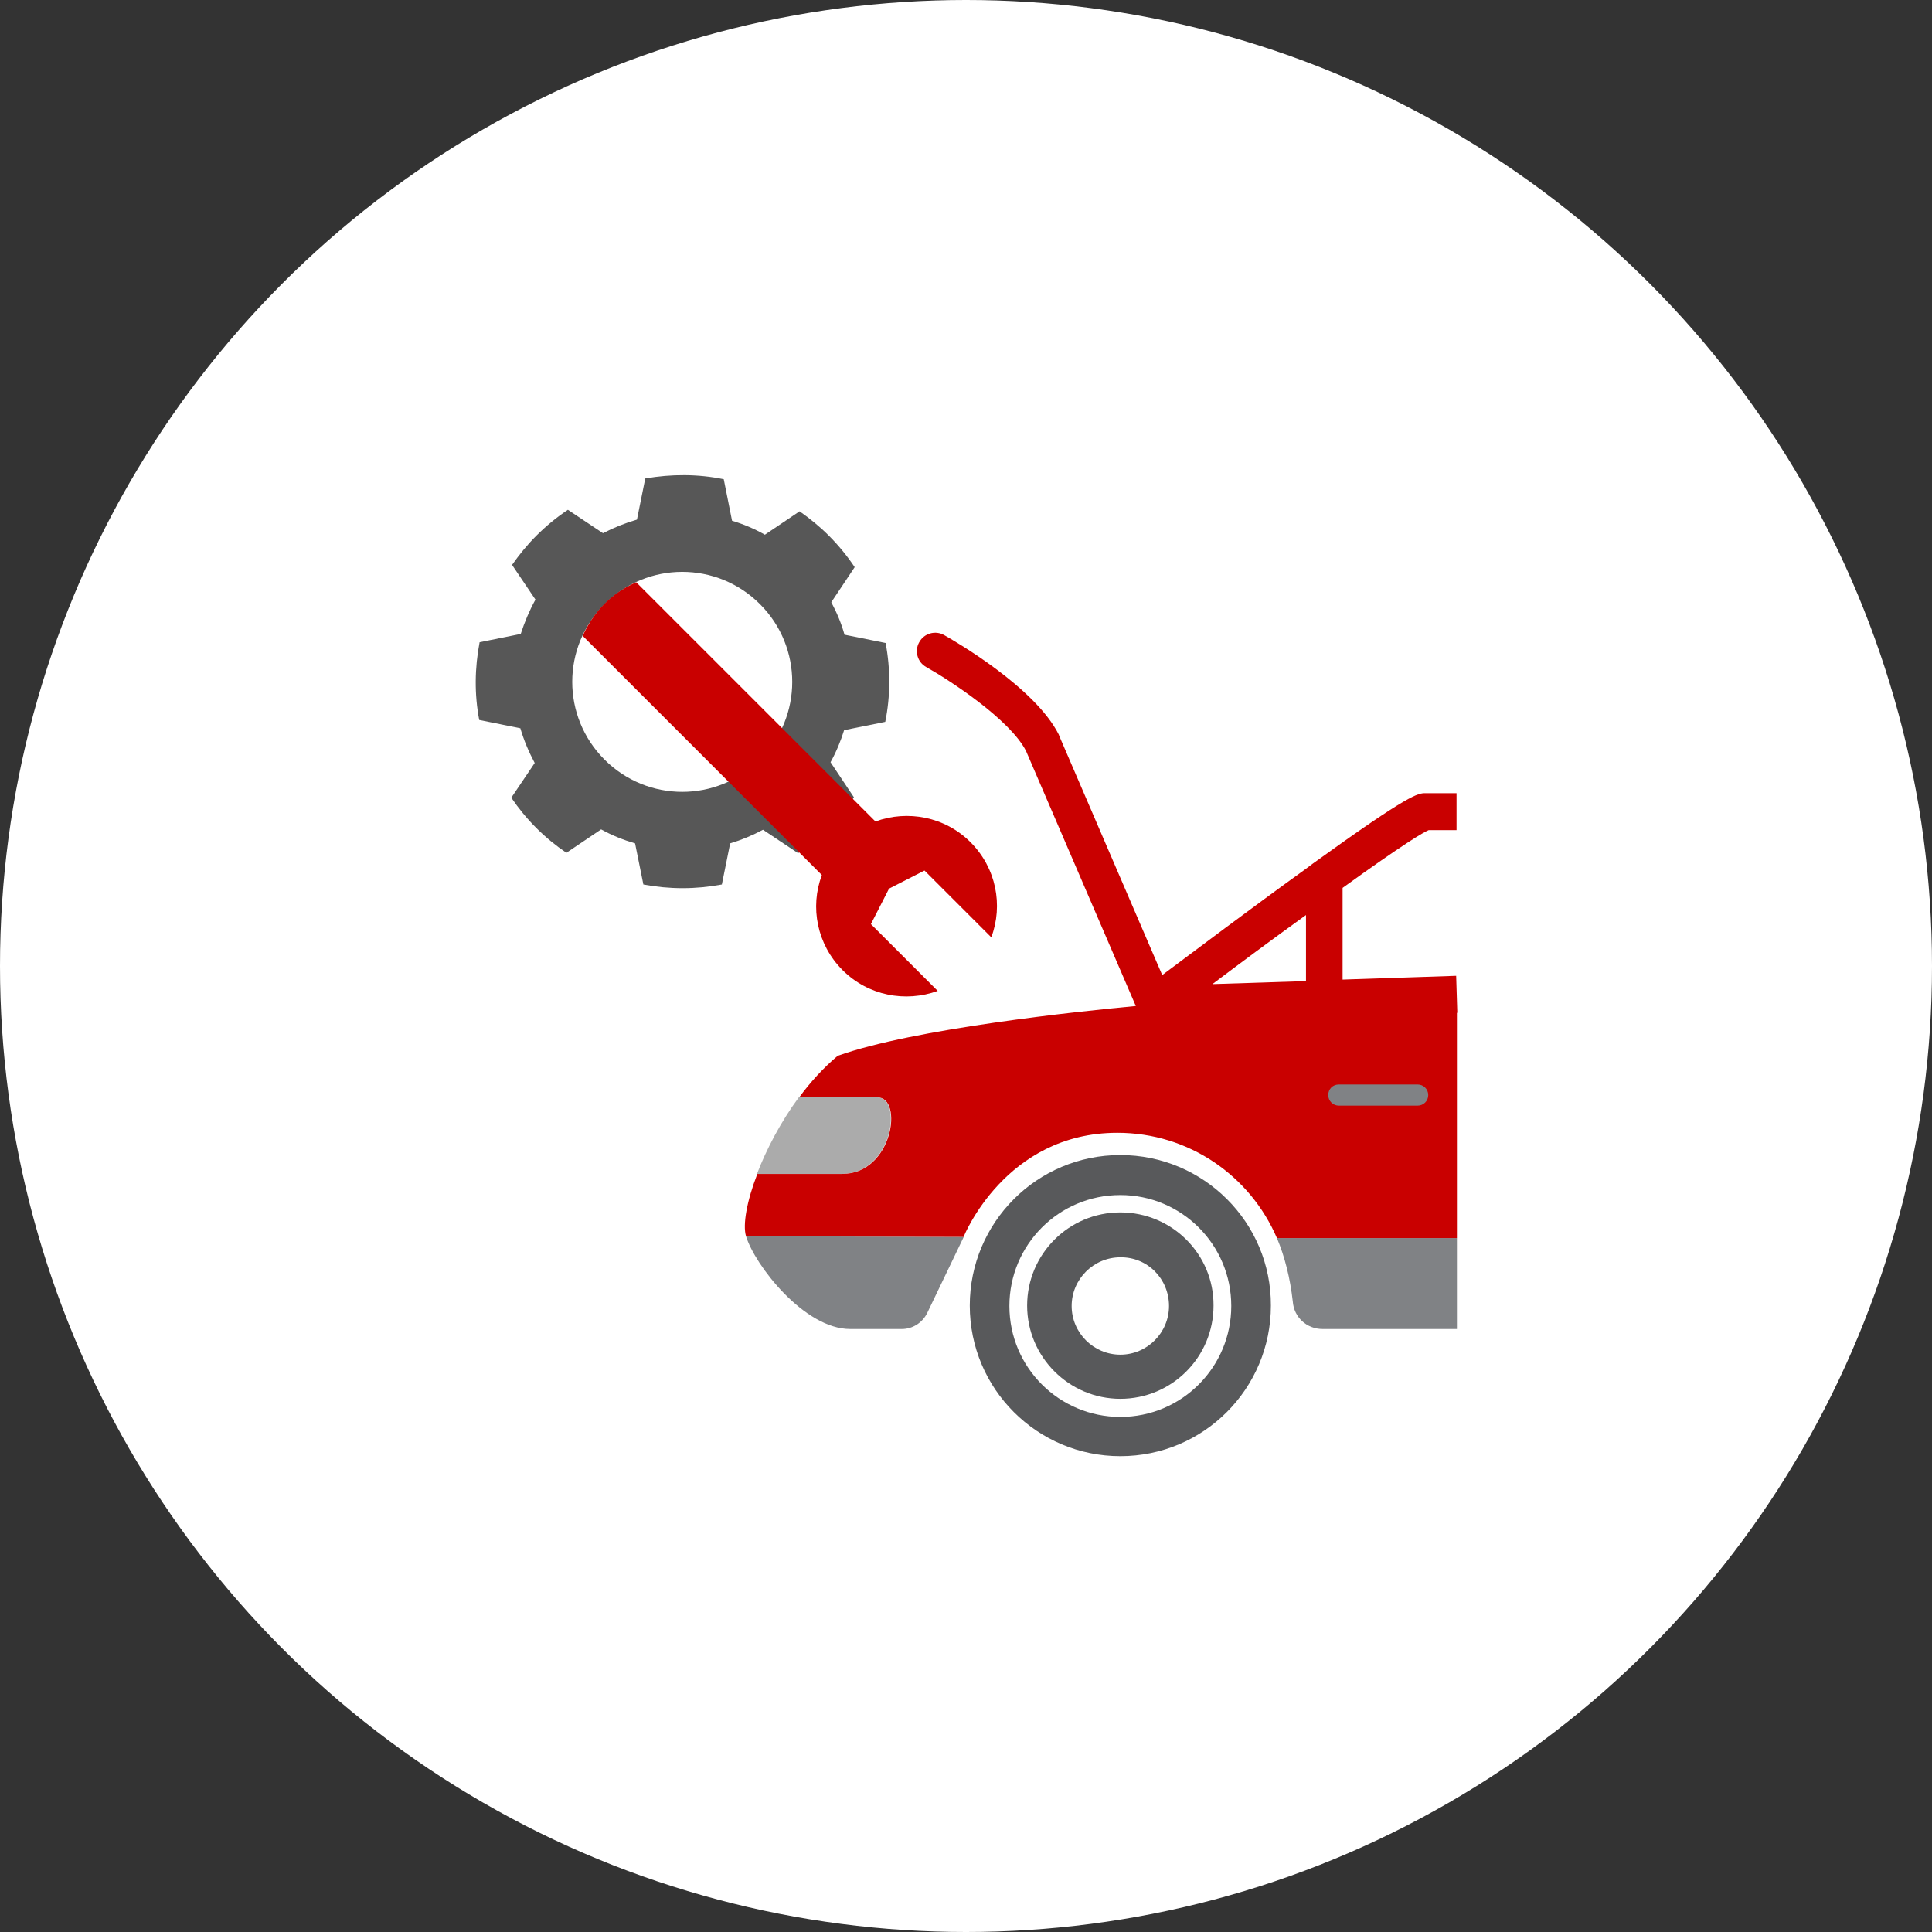
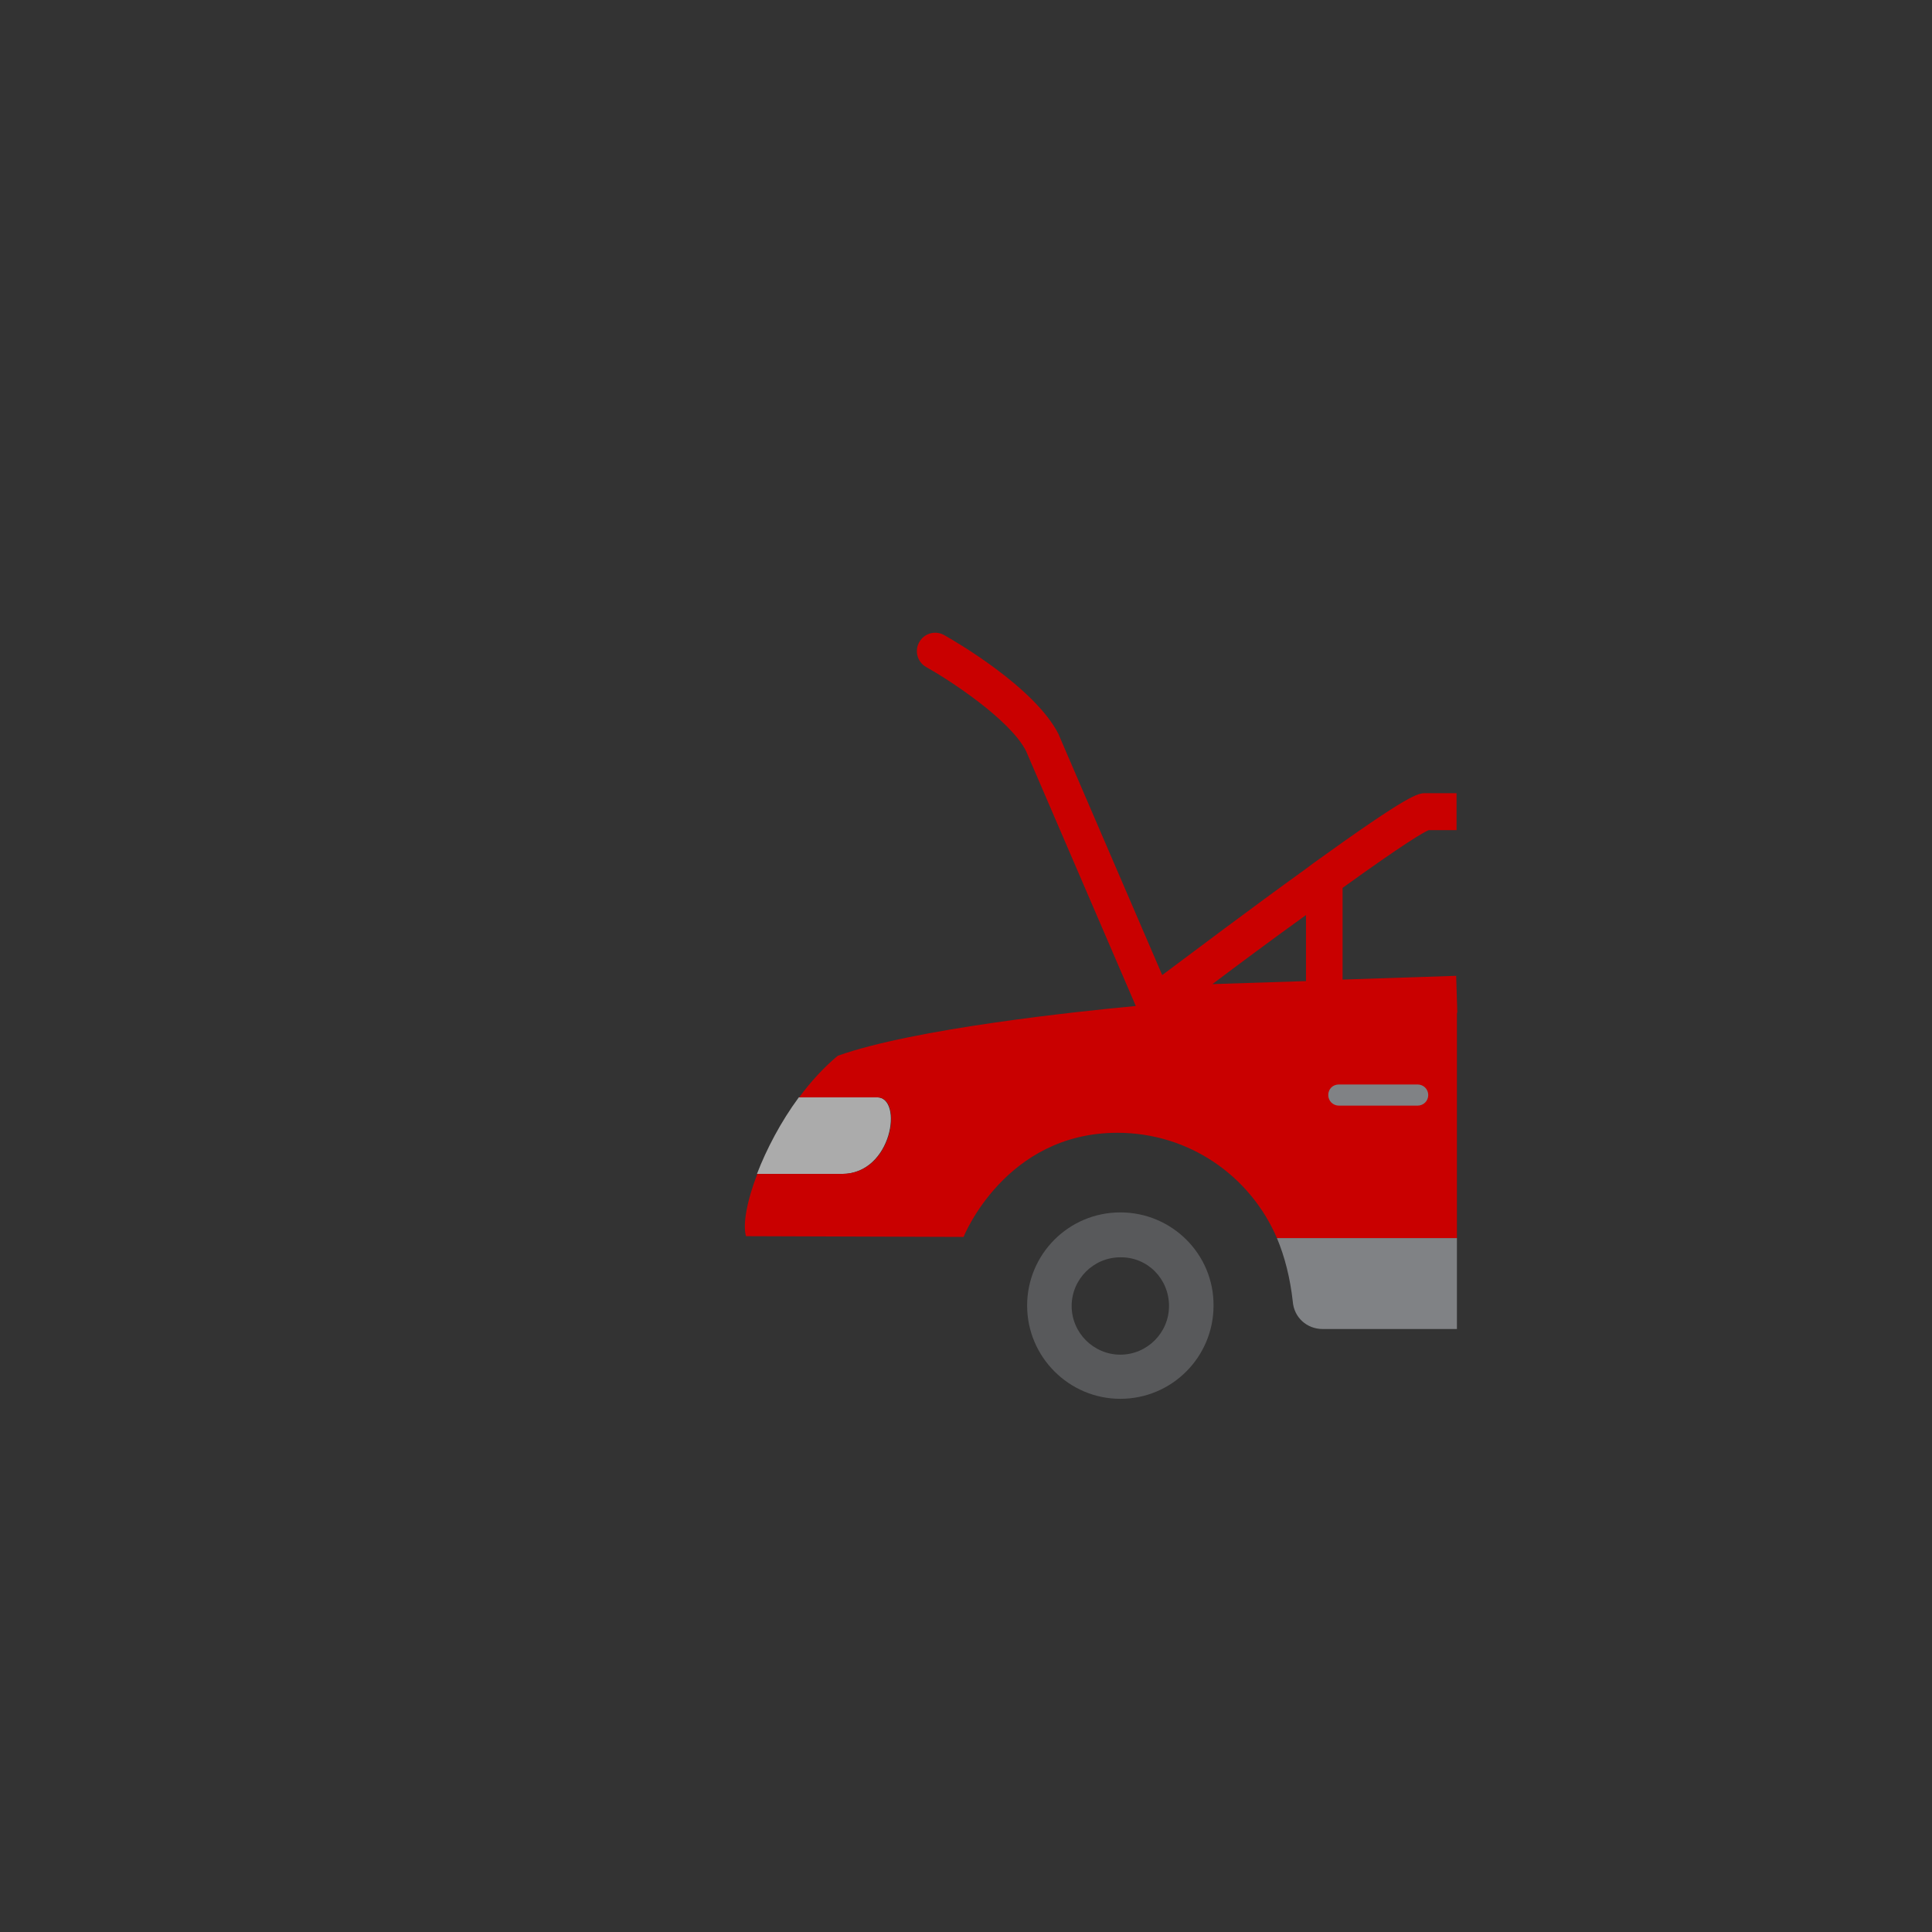
<svg xmlns="http://www.w3.org/2000/svg" version="1.1" id="Layer_1" x="0px" y="0px" viewBox="0 0 512 512" style="enable-background:new 0 0 512 512;" xml:space="preserve">
  <rect x="0" y="0" width="512" height="512" fill="#333333" stroke="none" />
  <style type="text/css">
	.st0{fill:#FFFFFF;}
	.st1{fill:#58595B;}
	.st2{fill:#808285;}
	.st3{fill:#ABABAB;}
	.st4{fill:#575757;}
	.st5{fill:#C90000;}
</style>
-   <circle id="XMLID_19_" class="st0" cx="256" cy="256" r="256" />
  <g id="XMLID_40_">
    <path id="XMLID_97_" class="st1" d="M309.8,346.1c0,7.1-5.8,12.9-12.9,12.9c-7.1,0-12.9-5.8-12.9-12.9c0-7.1,5.8-12.9,12.9-12.9   C304.1,333.1,309.8,338.9,309.8,346.1z M296.9,321.3c-13.7,0-24.7,11.1-24.7,24.7s11.1,24.7,24.7,24.7c13.7,0,24.7-11.1,24.7-24.7   C321.7,332.4,310.6,321.3,296.9,321.3z" />
-     <path id="XMLID_94_" class="st1" d="M326.3,346.1c0,16.2-13.1,29.4-29.4,29.4c-16.2,0-29.4-13.1-29.4-29.4   c0-16.2,13.1-29.4,29.4-29.4C313.1,316.7,326.3,329.8,326.3,346.1z M296.9,306.1c-22.1,0-39.9,17.9-39.9,39.9   c0,22.1,17.9,39.9,39.9,39.9c22.1,0,39.9-17.9,39.9-39.9C336.9,324,319,306.1,296.9,306.1z" />
    <g id="XMLID_91_">
      <path id="XMLID_100_" class="st2" d="M350.5,352.2h35.6v-24.1h-47.7c2.1,5,3.5,10.6,4.2,16.8C342.9,349.1,346.3,352.2,350.5,352.2    z" />
-       <path id="XMLID_47_" class="st2" d="M225.3,352.2H239c2.8,0,5.4-1.6,6.7-4.2l9.7-20.2l-57.7-0.2    C200,335.2,213.1,352.2,225.3,352.2z" />
      <path id="XMLID_101_" class="st3" d="M232.4,290.8h-20.7c-4.8,6.5-8.6,13.8-11.1,20.3c6.5,0,17.7,0,22.5,0    C236.5,311.1,239.4,290.8,232.4,290.8z" />
    </g>
-     <path id="XMLID_43_" class="st4" d="M160.2,201.3c-11.4-11.4-11.4-29.8,0-41.2c11.4-11.4,29.8-11.4,41.2,0   c11.4,11.4,11.4,29.8,0,41.2C190,212.7,171.6,212.7,160.2,201.3z M141.7,202.2l-6.2,9.2c1.9,2.8,4.1,5.5,6.6,8   c2.5,2.5,5.2,4.7,8,6.6l9.2-6.2c2.9,1.6,5.9,2.8,9,3.7l2.2,10.9c6.9,1.3,13.9,1.3,20.8,0l2.2-10.9c3-0.9,5.9-2.1,8.7-3.6l9.3,6.2   c2.9-1.9,5.6-4.1,8.1-6.7c2.5-2.5,4.7-5.2,6.7-8.1l-6.2-9.3c1.5-2.7,2.7-5.6,3.6-8.5l10.9-2.2c1.4-6.9,1.4-14,0.1-20.9l-10.9-2.2   c-0.8-2.9-2-5.8-3.5-8.6l6.2-9.3c-2-3-4.3-5.8-6.9-8.4c-2.4-2.4-5-4.5-7.7-6.4l-9.2,6.2c-2.8-1.6-5.7-2.8-8.7-3.7l-2.2-11   c-6.8-1.4-13.9-1.4-20.8-0.2l-2.2,10.9c-3.1,0.9-6.1,2.1-9,3.6l-9.3-6.2c-3,2-5.8,4.3-8.4,6.9c-2.4,2.4-4.5,5-6.4,7.7l6.2,9.2   c-1.6,2.9-2.9,6-3.9,9.1l-10.9,2.2c-1.3,6.8-1.4,13.8-0.1,20.6l10.9,2.2C138.8,196.1,140.1,199.2,141.7,202.2z" />
-     <path id="XMLID_42_" class="st5" d="M168.6,154.3l63.4,63.4c8.5-3.1,18.4-1.3,25.2,5.5c6.8,6.8,8.7,16.7,5.5,25.2l-5.7-5.7l-12-12   l-9.4,4.8l-4.8,9.4l12,12l5.7,5.7c-8.5,3.1-18.4,1.3-25.2-5.5c-6.8-6.8-8.7-16.7-5.5-25.2l-63.4-63.4   C158.2,160.3,163.7,156.5,168.6,154.3z" />
    <path id="XMLID_105_" class="st5" d="M386.2,268.4l-0.3-9.8l-30.1,1v-24.3c16.5-11.9,21.4-14.7,22.8-15.3h7.4v-9.8h-8.2   c-2,0-4,0-29.8,18.6l-2,1.5v0c-14.3,10.3-30.1,22.2-38,28.1L280.7,195c0-0.1-0.1-0.2-0.1-0.3c-6.3-12.6-27.9-25-30.4-26.4   c-2.3-1.3-5.3-0.5-6.6,1.9c-1.3,2.3-0.5,5.3,1.9,6.6c5.9,3.3,22.1,13.8,26.4,22.2l29.1,67.6c-15,1.4-58.9,6-79,13.2   c-3.7,3.1-7.2,6.9-10.2,11h20.7c7,0,4.1,20.3-9.3,20.3c-4.8,0-16,0-22.5,0c-2.8,7.2-3.9,13.5-3,16.5c0,0,0,0,0,0l57.7,0.2l0-0.1   c0,0,11-27.5,40.7-27.5c19,0,35.2,11.4,42.3,27.9h47.7v-59.7L386.2,268.4z M346.1,242.5V260l-24.8,0.8   C328.2,255.6,337.2,248.9,346.1,242.5z" />
    <path id="XMLID_48_" class="st2" d="M375.7,293h-20.9c-1.5,0-2.8-1.2-2.8-2.8s1.2-2.8,2.8-2.8h20.9c1.5,0,2.8,1.2,2.8,2.8   S377.2,293,375.7,293z" />
  </g>
</svg>